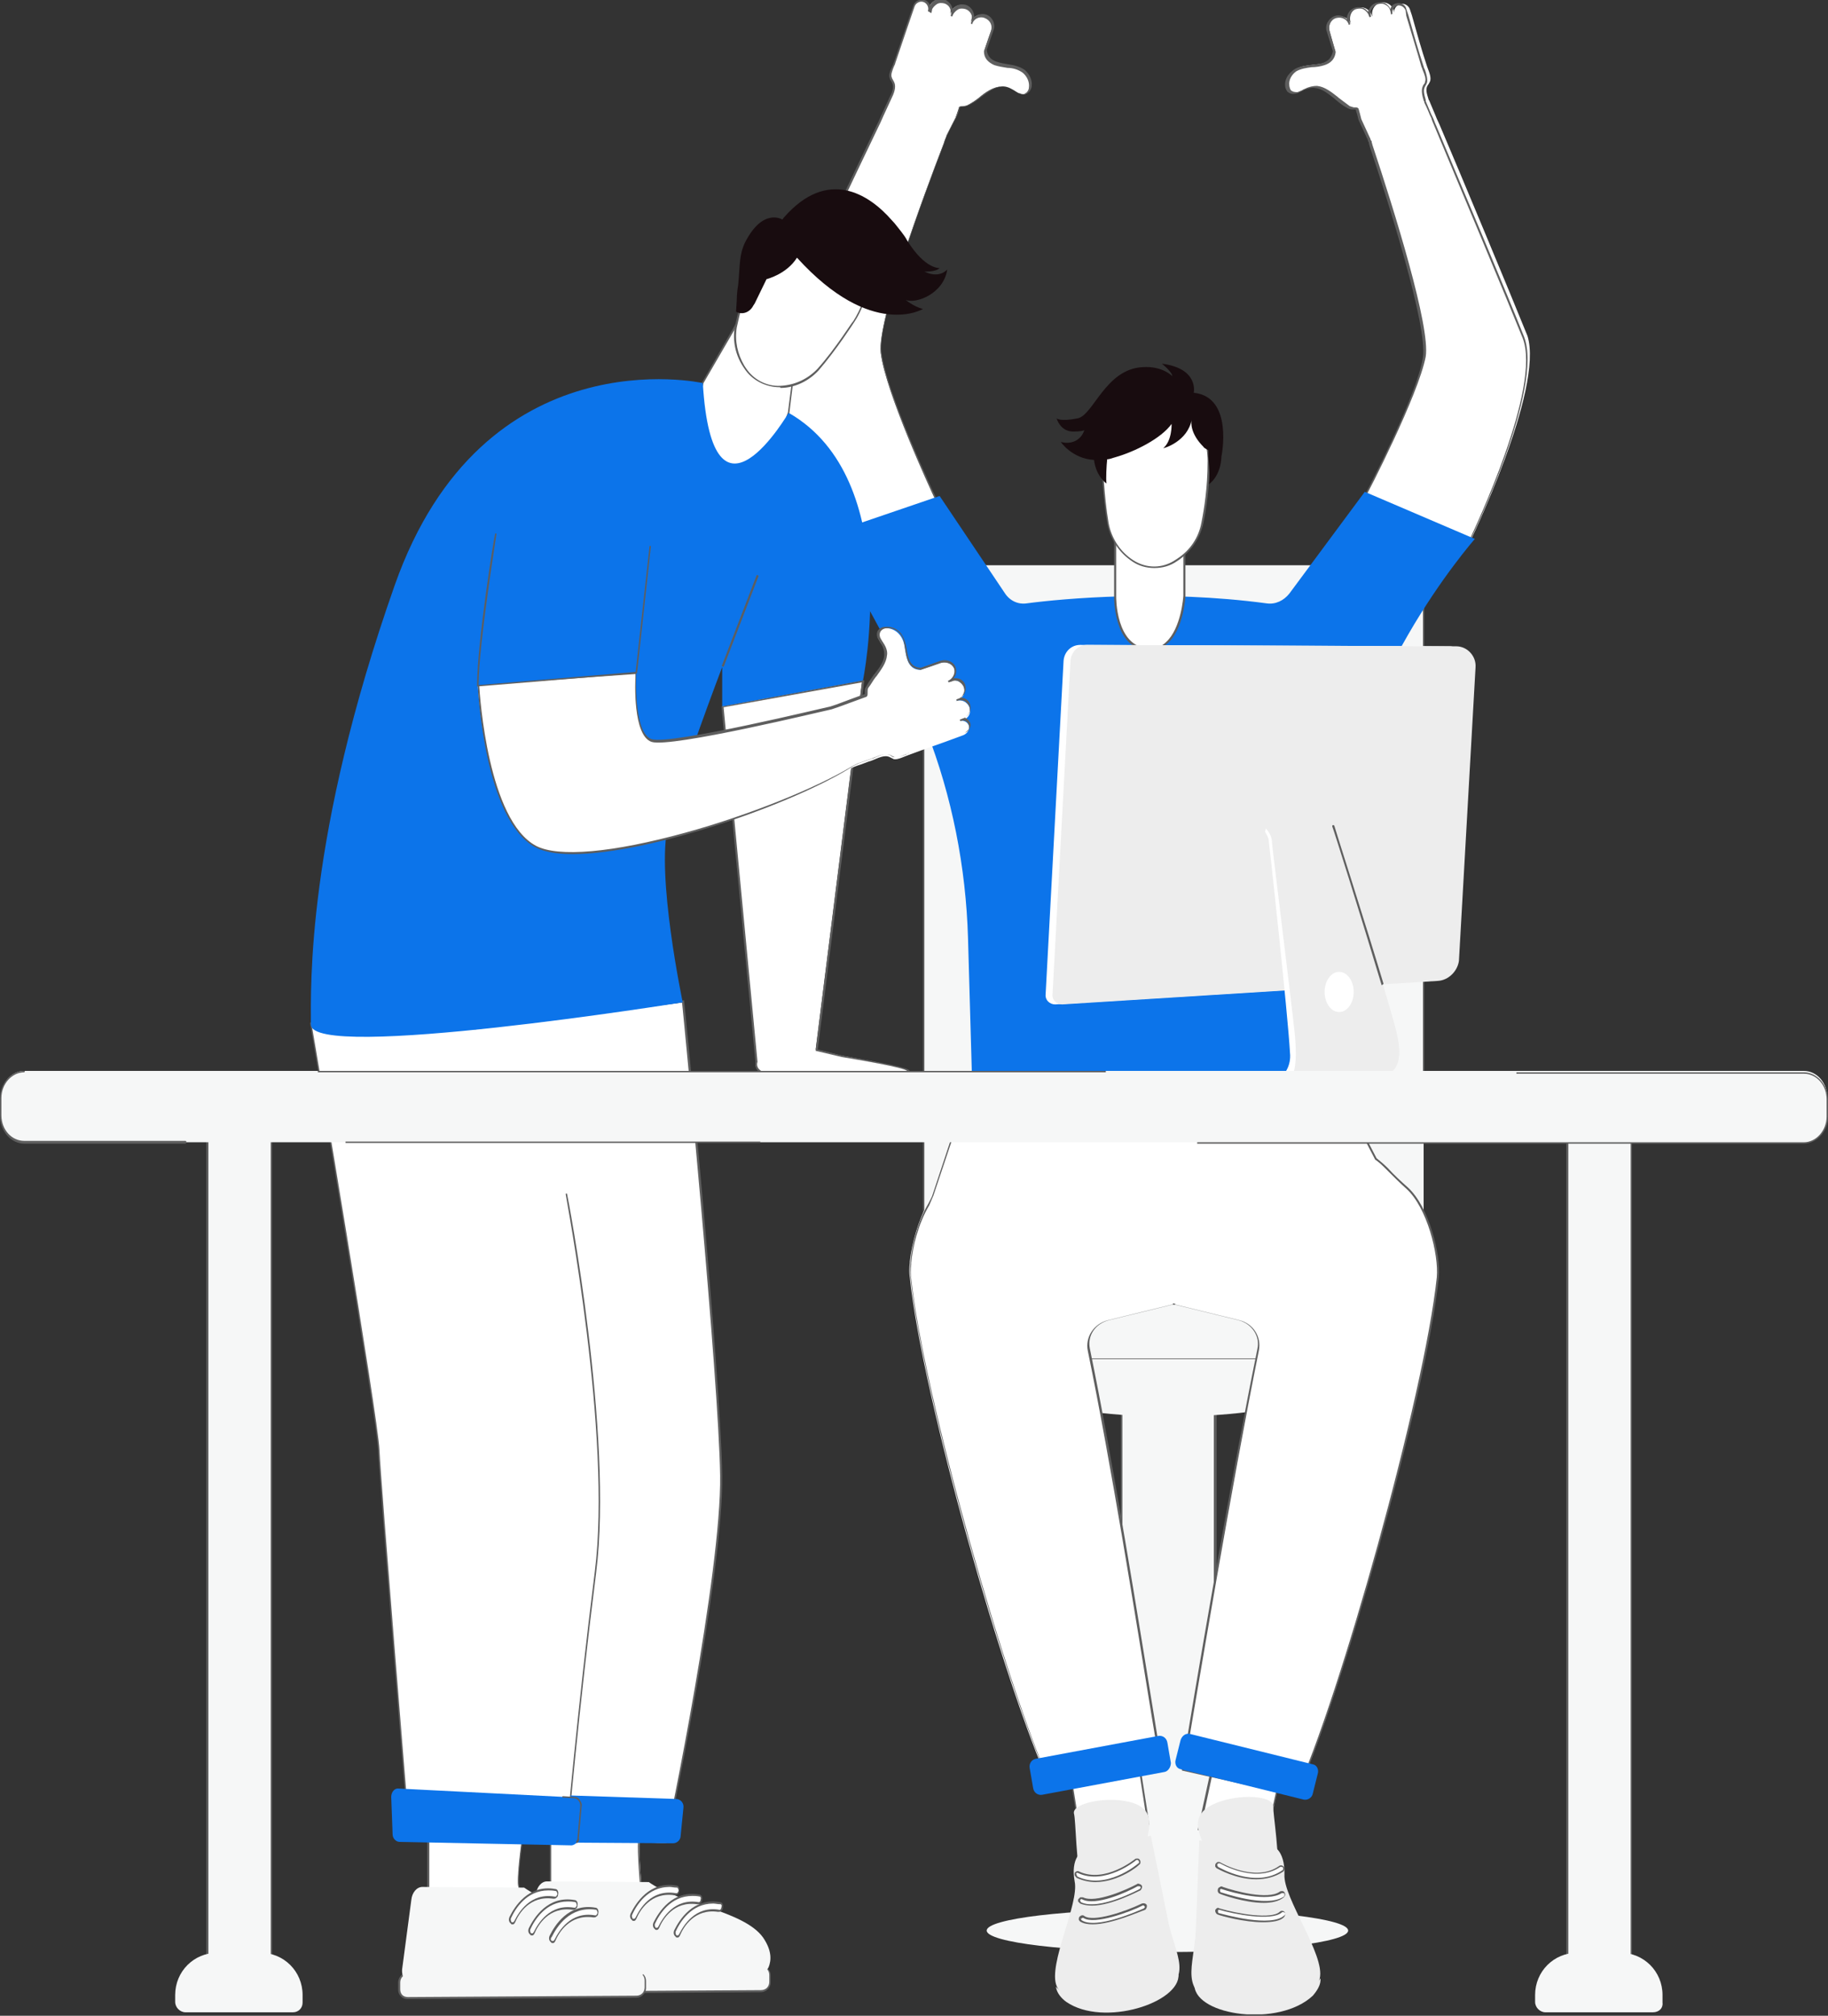
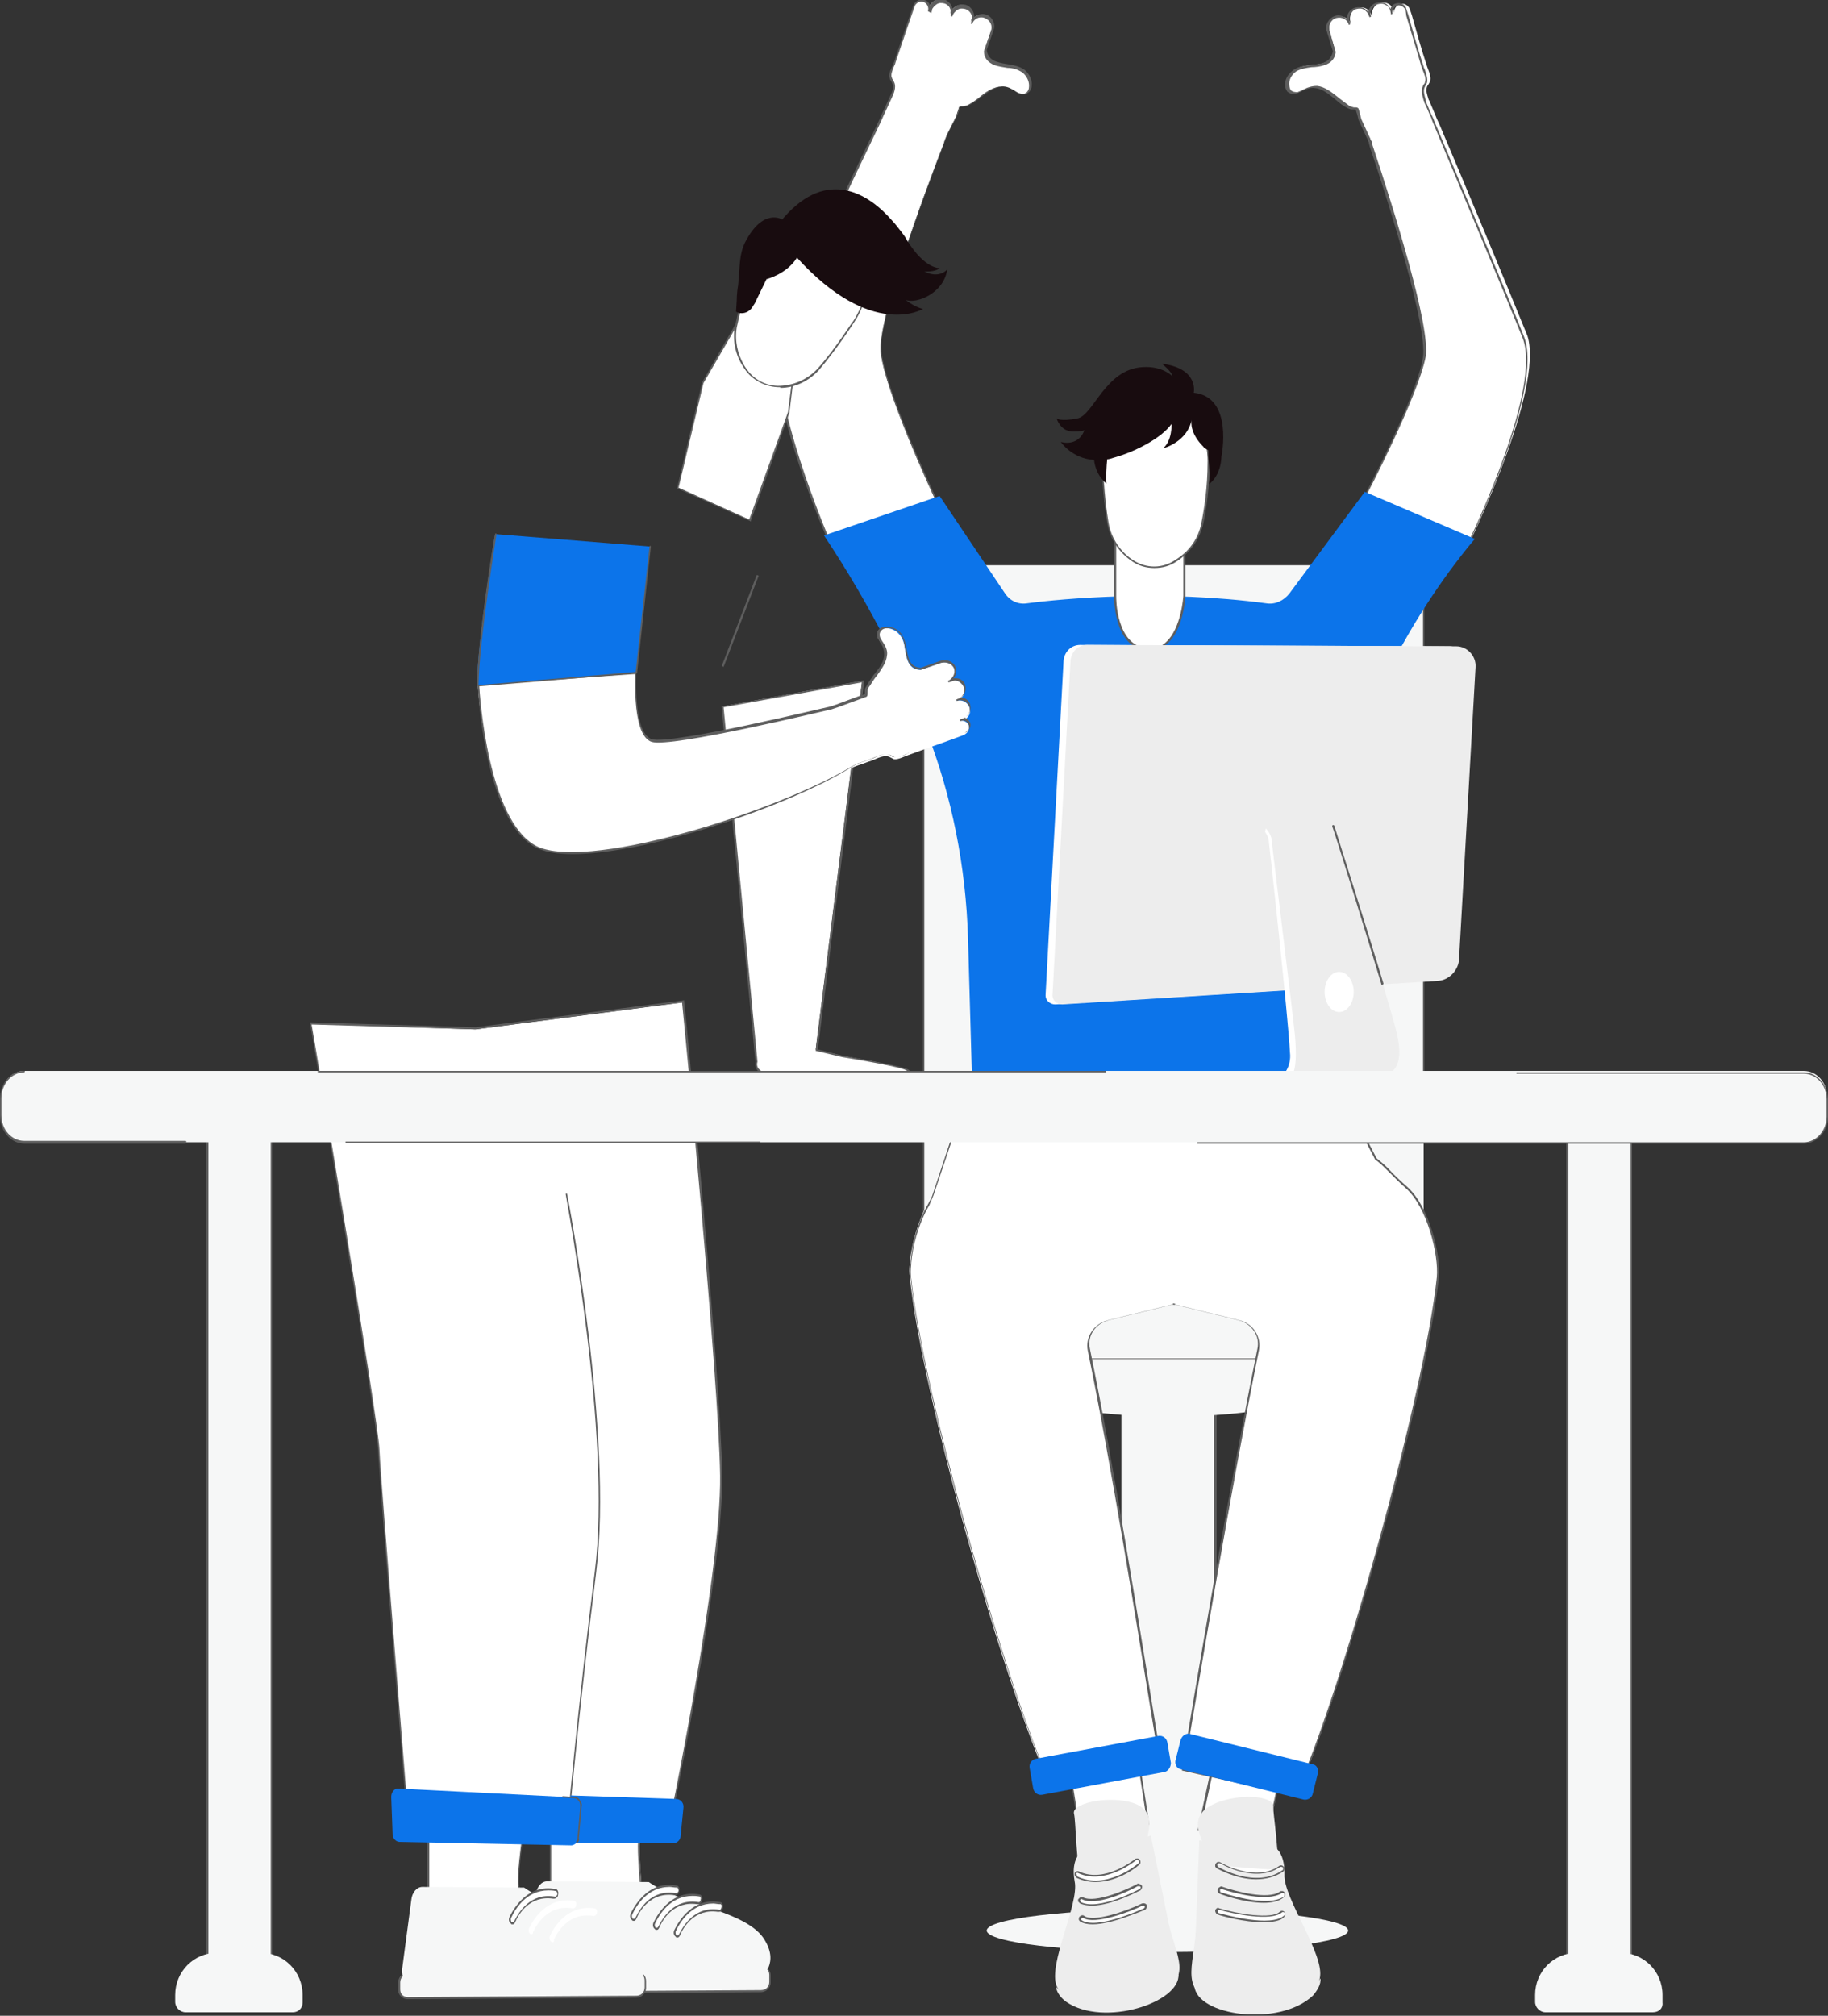
<svg xmlns="http://www.w3.org/2000/svg" width="264" height="291" viewBox="0 0 264 291" fill="none">
  <rect x="0" y="0" width="264" height="291" fill="#333333" stroke="none" />
  <g clip-path="url(#clip0)">
    <path d="M202 81.6H169.9H137C135 81.6 133.4 83.2 133.4 85.2V190.2C133.4 192.2 135 193.8 137 193.8H202C204 193.8 205.6 192.2 205.6 190.2V179.8V174.6V161.2V85.2C205.6 83.2 204 81.6 202 81.6Z" fill="#F6F7F7" />
    <path d="M137 81.6C135 81.6 133.4 83.2 133.4 85.2V190.2C133.4 192.2 135 193.8 137 193.8H202C204 193.8 205.6 192.2 205.6 190.2V179.8" fill="#F6F7F7" />
    <path d="M202 194H137C134.9 194 133.3 192.3 133.3 190.3V85.3C133.3 83.2 135 81.6 137 81.6V81.8C135.1 81.8 133.5 83.4 133.5 85.3V190.3C133.5 192.2 135.1 193.8 137 193.8H202C203.9 193.8 205.5 192.2 205.5 190.3V179.9H205.7V190.3C205.7 192.3 204.1 194 202 194Z" fill="#5E5E5E" />
    <path d="M205.6 161.2V85.2C205.6 83.2 204 81.6 202 81.6" fill="#F6F7F7" />
    <path d="M205.7 161.3H205.5V85.3C205.5 83.4 203.9 81.8 202 81.8V81.6C204.1 81.6 205.7 83.3 205.7 85.3V161.3Z" fill="#5E5E5E" />
    <path d="M198.2 196.2H140.9C136.8 196.2 133.5 192.9 133.5 188.8V186.9C133.5 182.8 136.8 179.5 140.9 179.5H198.2C202.3 179.5 205.6 182.8 205.6 186.9V188.8C205.6 192.8 202.3 196.2 198.2 196.2Z" fill="#F6F7F7" />
    <path d="M198.2 196.3H140.9C136.7 196.3 133.4 192.9 133.4 188.8V186.8C133.4 182.6 136.8 179.3 140.9 179.3H198.2C202.4 179.3 205.7 182.7 205.7 186.8V188.8C205.7 192.9 202.4 196.3 198.2 196.3ZM140.9 179.5C136.9 179.5 133.6 182.8 133.6 186.8V188.8C133.6 192.8 136.9 196.1 140.9 196.1H198.2C202.2 196.1 205.5 192.8 205.5 188.8V186.8C205.5 182.8 202.2 179.5 198.2 179.5H140.9Z" fill="#5E5E5E" />
    <path d="M168.6 281.8C183.015 281.8 194.7 280.412 194.7 278.7C194.7 276.988 183.015 275.6 168.6 275.6C154.185 275.6 142.5 276.988 142.5 278.7C142.5 280.412 154.185 281.8 168.6 281.8Z" fill="#F6F7F7" />
    <path d="M161.9 276.9V201.2C161.9 199.1 164.9 197.3 168.7 197.3C172.4 197.3 175.5 199.1 175.5 201.2V276.9" fill="#F6F7F7" />
    <path d="M175.5 276.9H175.3V201.2C175.3 199.1 172.3 197.4 168.7 197.4C165.1 197.4 162.1 199.1 162.1 201.2V276.9H161.9V201.2C161.9 199 165 197.2 168.8 197.2C172.6 197.2 175.7 199 175.7 201.2V276.9H175.5Z" fill="#5E5E5E" />
    <path d="M197.6 196.2C197.6 200.8 184.8 204.5 169 204.5C153.2 204.5 140.4 200.8 140.4 196.2H197.6Z" fill="#F6F7F7" />
    <path d="M169.7 188.3H169.4V188.1V188H169.6H169.8V188.1L169.7 188.3Z" fill="#161616" />
    <path d="M169.7 188.3H169.4V188.1V188H169.6H169.8V188.1L169.7 188.3Z" fill="#161616" />
    <path d="M169.7 188.3H169.4V188.1V188H169.6H169.8V188.1L169.7 188.3Z" fill="#161616" />
    <path d="M165.8 263.4L156.3 267L153 245.9L162.8 244.4L165.8 263.4Z" fill="white" />
    <path d="M156.2 267.2V267L152.9 245.8H153L163 244.2V244.3L166 263.4L156.2 267.2ZM153.1 246.1L156.4 266.9L165.7 263.3L162.8 244.6L153.1 246.1Z" fill="#5E5E5E" />
    <path d="M177.503 244.385L173.201 264.12L182.775 266.207L187.078 246.472L177.503 244.385Z" fill="white" />
    <path d="M182.8 266.3H182.7L173 264.2V264.1L177.3 244.3H177.4L187.1 246.4V246.5L182.8 266.3ZM173.4 264L182.7 266L186.9 246.5L177.6 244.5L173.4 264Z" fill="#5E5E5E" />
    <path d="M207.6 184.4C205.9 201.2 193.7 245 187.2 259.2L170.9 255.5C172.5 246 177.7 214.9 181.8 194.7C182.2 192.8 181 191 179 190.5L169.5 188.2V188.1C169.5 188.2 169.5 188.2 169.5 188.2L160 190.5C158 191 156.8 192.8 157.2 194.7C161.4 215 166 245.3 167.5 254.6L151.7 257.9C145.1 243.6 133.1 201.2 131.4 184.4C131.3 183.8 131.3 183.1 131.4 182.3C131.4 182.2 131.4 182.2 131.4 182.1C131.7 179.5 132.6 176.2 134 173.7C134.3 173.3 134.5 172.8 134.6 172.4L140.5 154.7L193.1 156.8L198.6 167.3C199.2 167.7 199.7 168.2 200.2 168.7C201.1 169.7 202.1 170.6 203.1 171.5C206.3 174.3 207.9 181.2 207.6 184.4Z" fill="white" />
    <path d="M187.2 259.3L170.7 255.6V255.5C172.6 243.7 177.6 214.3 181.6 194.7C182 192.9 180.8 191.1 178.9 190.6L169.5 188.3L160.1 190.6C158.2 191.1 157 192.8 157.4 194.7C160.8 211.2 164.4 233.8 166.6 247.3C167.1 250.3 167.5 252.9 167.8 254.6V254.7H167.7L151.8 258V257.9C145.4 244 133.2 201.4 131.5 184.4C131.4 183.8 131.4 183.1 131.5 182.3V182.1C131.7 179.8 132.5 176.4 134.1 173.7C134.3 173.3 134.6 172.8 134.7 172.4L140.6 154.6H140.7L193.4 156.7V156.8L198.8 167.2C199.3 167.6 199.9 168.1 200.4 168.6C201.4 169.7 202.4 170.6 203.3 171.4C206.4 174.2 208.1 181.1 207.8 184.4C206 201.6 193.5 245.6 187.2 259.3ZM171 255.4L187.1 259C193.4 245.3 205.7 201.5 207.5 184.4C207.8 181.1 206.1 174.3 203.1 171.6C202.2 170.8 201.3 169.9 200.2 168.8C199.7 168.3 199.2 167.8 198.6 167.4L193.2 157L140.7 155L134.8 172.6C134.6 173.1 134.4 173.5 134.2 174C132.6 176.7 131.8 180 131.6 182.3V182.5C131.5 183.3 131.5 184 131.6 184.6C133.4 201.6 145.5 244 151.9 258L167.5 254.8C167.2 253 166.8 250.6 166.3 247.6C164.1 234.1 160.5 211.5 157.1 195C156.7 193 158 191.1 160 190.6L169.4 188.3H169.6L179 190.6C181 191.1 182.2 193 181.8 195C177.9 214.3 173 243.6 171 255.4Z" fill="#5E5E5E" />
    <path d="M128.7 14C129 13.4 129.4 12.5 129 11.8C128.9 11.6 128.8 11.4 128.7 11.2C128.5 10.6 129 9.6 129.2 9C130 6.6 130.9 4.1 131.7 1.7L132 0.8C132.2 0.2 132.8 -0.1 133.4 0.1C134 0.3 134.3 0.9 134.1 1.5L134.2 1.1V1C134.5 0.2 135.4 -0.3 136.2 -1.26883e-05C137 0.3 137.5 1.2 137.2 2L137.3 1.8C137.6 1 138.5 0.5 139.3 0.8C140.1 1.1 140.6 2 140.3 2.8L140.2 3.2C140.5 2.4 141.4 1.9 142.2 2.2C143 2.5 143.5 3.4 143.2 4.3L142.8 5.4L142.2 7.2C142.3 8.2 142.9 8.8 143.7 9.1C144.3 9.3 145 9.4 145.6 9.5C146.4 9.6 147.2 9.8 147.8 10.3C148.4 10.8 148.9 11.6 148.8 12.5C148.8 12.8 148.7 13.1 148.5 13.3C148.2 13.6 147.7 13.7 147.3 13.5C146.9 13.4 146.6 13.1 146.2 12.9C145.7 12.6 145.1 12.4 144.5 12.5C143.4 12.6 142.3 13.3 141.4 14.1C140.9 14.5 140.3 14.9 139.7 15.2C139.5 15.3 139.3 15.3 139 15.4C138.9 15.4 138.5 15.4 138.5 15.5C138.5 15.5 138.3 16.2 138 17L136.7 19.6C136.6 19.9 136.4 20.3 136.3 20.7C133.3 28.5 126.7 46.3 127.2 50.9C127.9 56.8 135.1 72.1 135.1 72.1L119.4 77.3C119.4 77.3 109.6 54.7 112.9 47.4C115.4 41.8 123.5 24.9 127 17.5C127.6 16.4 128.1 15.2 128.7 14Z" fill="white" />
    <path d="M119.3 77.5V77.4C118.9 76.5 109.5 54.6 112.8 47.4C115.3 41.8 123.1 25.4 126.9 17.5L127.3 16.6C127.7 15.7 128.1 14.9 128.5 14C129 13.1 129.1 12.4 128.8 11.9C128.8 11.8 128.7 11.8 128.7 11.7C128.6 11.6 128.5 11.4 128.5 11.3C128.3 10.8 128.6 10.1 128.9 9.5C129 9.3 129 9.2 129.1 9C129.7 7.2 130.3 5.5 130.9 3.7L131.9 0.8C132.1 0.2 132.8 -0.2 133.5 3.60161e-05C133.9 0.1 134.2 0.4 134.3 0.8C134.5 0.5 134.7 0.2 135.1 3.60161e-05C135.5 -0.2 136 -0.2 136.4 -0.1C136.8 0.1 137.2 0.4 137.4 0.8C137.5 1 137.5 1.2 137.6 1.3C137.8 1.1 138 0.9 138.2 0.8C138.6 0.6 139.1 0.6 139.5 0.7C140.3 1 140.7 1.7 140.7 2.5C141.1 2.1 141.8 1.9 142.4 2.1C143.3 2.4 143.8 3.4 143.5 4.3L142.5 7.2C142.6 8 143 8.6 143.9 8.9C144.5 9.1 145.1 9.2 145.7 9.3C146.4 9.4 147.3 9.6 148 10.1C148.7 10.7 149.1 11.6 149 12.4C149 12.7 148.8 13 148.7 13.2C148.3 13.6 147.8 13.6 147.4 13.5C147.1 13.4 146.9 13.3 146.6 13.1C146.5 13 146.4 13 146.3 12.9C145.8 12.6 145.2 12.5 144.7 12.5C143.6 12.6 142.7 13.3 141.7 14L141.6 14.1C141.1 14.5 140.5 14.9 139.9 15.2C139.6 15.3 139.4 15.4 139.2 15.4H139.1C138.9 15.4 138.8 15.4 138.7 15.4C138.6 15.5 138.4 16.4 138.2 16.8L136.8 19.4C136.7 19.6 136.7 19.8 136.6 20C136.5 20.2 136.5 20.4 136.4 20.6C133.5 28.1 126.8 46.2 127.3 50.7C127.9 56.5 135.1 71.7 135.2 71.9L135.3 72H135.2L119.3 77.5ZM128.8 14.1C128.4 15 128 15.8 127.6 16.7L127.2 17.6C123.4 25.5 115.6 41.9 113.1 47.5C110 54.4 118.8 75.5 119.5 77.2L135 72C134.3 70.5 127.8 56.4 127.2 50.9C126.7 46.3 133.4 28.2 136.3 20.7C136.4 20.5 136.4 20.3 136.5 20.1C136.6 19.9 136.7 19.7 136.7 19.5L138 17C138.5 15.6 138.5 15.6 138.5 15.5C138.6 15.3 138.8 15.3 139.1 15.3C139.4 15.3 139.5 15.3 139.7 15.2C140.3 14.9 140.9 14.5 141.4 14.1L141.5 14C142.5 13.3 143.5 12.5 144.6 12.5C145.2 12.5 145.8 12.6 146.3 12.9C146.4 13 146.5 13 146.6 13.1C146.8 13.2 147.1 13.4 147.3 13.5C147.6 13.6 148 13.6 148.3 13.3C148.5 13.1 148.6 12.8 148.6 12.6C148.7 11.8 148.3 11 147.7 10.5C147 10 146.2 9.8 145.5 9.8C144.9 9.7 144.2 9.6 143.6 9.4C142.7 9 142.1 8.4 142.1 7.4L143.1 4.5C143.4 3.7 143 2.9 142.2 2.6C141.5 2.3 140.6 2.7 140.4 3.5L140.2 3.4L140.3 3.1C140.6 2.3 140.1 1.5 139.4 1.3C139 1.2 138.6 1.2 138.3 1.4C138 1.6 137.7 1.9 137.6 2.2L137.5 2.4L137.3 2.3C137.4 1.9 137.4 1.6 137.2 1.2C137 0.8 136.7 0.6 136.4 0.5C136 0.4 135.6 0.4 135.3 0.6C135 0.8 134.7 1.1 134.6 1.4V1.5L134.5 1.9L134 1.6C134.2 1.1 133.9 0.5 133.4 0.3C132.9 0.1 132.3 0.4 132.1 0.9L131.1 3.8C130.5 5.6 129.9 7.3 129.3 9.1C129.3 9.2 129.2 9.4 129.1 9.6C128.9 10.1 128.6 10.8 128.8 11.2C128.8 11.3 128.9 11.4 129 11.6C129 11.7 129.1 11.7 129.1 11.8C129.4 12.3 129.3 13.1 128.8 14.1Z" fill="#5E5E5E" />
    <path d="M212.2 78.4L196.7 72.4C196.7 72.4 204.7 57.4 205.6 51.6C206.3 47.1 200.6 28.9 197.9 21C197.8 20.8 197.8 20.6 197.7 20.5C197.6 20.3 197.6 20.1 197.5 19.9L196.3 17.3C196.1 16.5 195.9 15.8 195.9 15.8C195.9 15.7 195.5 15.7 195.4 15.7C195.1 15.7 195 15.7 194.7 15.5C194.1 15.1 193.6 14.8 193.1 14.3C192.2 13.6 191.2 12.7 190.1 12.6C189.5 12.5 188.9 12.7 188.4 12.9C188 13.1 187.7 13.3 187.3 13.4C186.9 13.5 186.4 13.4 186.2 13.1C186 12.9 185.9 12.6 185.9 12.3C185.8 11.4 186.3 10.6 187 10.1C187.7 9.6 188.5 9.5 189.3 9.4C189.9 9.3 190.6 9.3 191.2 9.1C192 8.8 192.6 8.3 192.8 7.3L192.3 5.5L192 4.4C191.8 3.6 192.2 2.6 193.1 2.4C193.9 2.2 194.8 2.6 195.1 3.5L195 3.1C194.8 2.3 195.2 1.4 196.1 1.1C196.9 0.9 197.8 1.3 198.1 2.2L198.2 2.4C198 1.6 198.4 0.7 199.3 0.4C200.1 0.2 201 0.6 201.3 1.5V1.6L201.4 2C201.2 1.4 201.6 0.8 202.2 0.6C202.8 0.4 203.4 0.8 203.6 1.3L203.9 2.2C204.6 4.7 205.3 7.2 206.1 9.6C206.3 10.2 206.8 11.2 206.5 11.8C206.4 12 206.3 12.2 206.2 12.3C205.8 12.9 206.1 13.6 206.3 14.3C206.3 14.4 206.4 14.5 206.4 14.5C206.4 14.5 206.7 15.2 207.2 16.4C207.4 16.9 207.6 17.4 207.9 18C211.1 25.5 218.3 42.8 220.6 48.5C223 56.2 212.2 78.4 212.2 78.4Z" fill="white" />
    <path d="M212.2 78.5H212.1L196.5 72.5L196.6 72.4C196.7 72.3 204.6 57.4 205.5 51.6C206.2 47.1 200.4 28.8 197.8 21.1C197.8 21 197.7 20.8 197.7 20.7V20.6C197.6 20.4 197.6 20.3 197.5 20.1L197.4 19.9L196.2 17.3L196 16.5C195.9 16.2 195.8 15.9 195.8 15.8C195.8 15.8 195.6 15.8 195.4 15.8H195.3C195 15.8 194.8 15.7 194.6 15.6C194 15.3 193.5 14.9 192.9 14.4L192.8 14.3C191.9 13.6 191 12.8 189.9 12.7C189.4 12.6 188.8 12.8 188.3 13C188.2 13.1 188.1 13.1 187.9 13.2C187.7 13.3 187.4 13.5 187.2 13.5C186.8 13.6 186.3 13.6 185.9 13.2C185.7 12.9 185.6 12.6 185.6 12.4C185.5 11.5 186 10.7 186.8 10.1C187.5 9.6 188.4 9.5 189.1 9.4C189.7 9.3 190.4 9.3 191 9.1C191.9 8.8 192.3 8.3 192.5 7.4L191.6 4.5C191.3 3.6 191.9 2.6 192.8 2.3C193.4 2.1 194.1 2.3 194.5 2.8C194.5 2 195 1.3 195.7 1.1C196.1 1 196.6 1 197 1.2C197.2 1.3 197.4 1.5 197.6 1.7C197.6 1.5 197.7 1.3 197.8 1.2C198 0.8 198.4 0.5 198.8 0.4C199.2 0.3 199.7 0.3 200.1 0.5C200.4 0.7 200.7 1 200.8 1.3C200.9 0.9 201.2 0.6 201.6 0.5C202.3 0.3 203 0.7 203.1 1.3L203.4 2.2C204.1 4.7 204.8 7.2 205.6 9.6C205.6 9.7 205.7 9.9 205.8 10.1C206 10.7 206.2 11.4 206.1 11.9C206 12.1 206 12.2 205.9 12.3C205.9 12.4 205.8 12.4 205.8 12.5C205.5 13 205.7 13.7 205.9 14.4V14.5V14.6C205.9 14.6 206.2 15.3 206.7 16.5L206.9 16.9C207.1 17.3 207.2 17.7 207.4 18.1C210.8 26.2 217.9 43 220.1 48.6C223 56 212.6 77.4 212.2 78.3V78.5ZM196.9 72.3L212.1 78.2C212.9 76.5 222.7 55.9 219.9 48.8C217.6 43.1 210.6 26.4 207.2 18.3C207 17.8 206.8 17.4 206.7 17L206.5 16.6C206.1 15.6 205.8 15 205.7 14.8V14.7C205.7 14.6 205.6 14.6 205.6 14.5C205.4 13.8 205.2 13 205.5 12.4C205.5 12.3 205.6 12.3 205.6 12.2C205.7 12.1 205.8 12 205.8 11.8C206 11.4 205.7 10.7 205.5 10.2C205.4 10 205.4 9.8 205.3 9.7C204.6 7.2 203.8 4.7 203.1 2.3L203 1.5C202.8 1 202.3 0.7 201.8 0.8C201.3 1 201 1.5 201.1 2L200.9 2.1L200.8 1.6C200.7 1.2 200.5 0.9 200.1 0.7C199.8 0.5 199.4 0.5 199 0.6C198.6 0.7 198.3 1 198.1 1.3C197.9 1.6 197.9 2 198 2.4L197.8 2.5L197.7 2.3C197.6 1.9 197.3 1.6 197 1.4C196.7 1.2 196.3 1.2 195.9 1.3C195.1 1.5 194.7 2.3 194.9 3.1L195 3.5L194.8 3.6C194.6 2.8 193.8 2.4 193 2.6C192.2 2.8 191.8 3.7 192 4.5L192.9 7.5C192.8 8.5 192.2 9.1 191.3 9.4C190.7 9.6 190 9.7 189.4 9.7C188.7 9.8 187.9 9.9 187.2 10.3C186.5 10.8 186.1 11.6 186.2 12.3C186.2 12.5 186.3 12.8 186.4 13C186.7 13.3 187.1 13.3 187.4 13.3C187.6 13.2 187.9 13.1 188.1 13C188.2 12.9 188.3 12.9 188.5 12.8C189.1 12.5 189.7 12.4 190.2 12.4C191.3 12.5 192.3 13.3 193.2 14L193.3 14.1C193.8 14.5 194.4 14.9 194.9 15.3C195.1 15.4 195.2 15.4 195.5 15.5C195.5 15.5 195.5 15.5 195.6 15.5C195.9 15.5 196.1 15.5 196.2 15.7C196.2 15.7 196.3 16 196.4 16.4L196.6 17.2L197.8 19.8L197.9 20C197.9 20.1 198 20.3 198.1 20.4V20.5C198.1 20.6 198.2 20.8 198.2 20.9C201.4 30.5 206.6 47.2 205.9 51.5C204.8 57.1 197.7 70.9 196.9 72.3Z" fill="#5E5E5E" />
    <path d="M148.3 87.1C153.6 86.4 168 85.1 182.9 87.1C184.2 87.3 185.4 86.7 186.2 85.7L197.1 71L213 77.8C213 77.8 193.8 99.6 193.8 122.4C193.8 143.8 192.8 158.8 192.8 158.8L140.5 160L139.8 135.4C139.5 125.2 137.5 115 133.8 105.5C130.7 97.6 126 87.8 119 77.3L135.7 71.6L145.1 85.6C145.8 86.7 147 87.3 148.3 87.1Z" fill="#0C74EA" />
    <path d="M161 86.1C161 86.1 160.8 93.5 165.7 93.8C170.6 94.1 171 86.1 171 86.1V72.3H161V86.1Z" fill="white" />
    <path d="M166 93.9C165.9 93.9 165.8 93.9 165.7 93.9C160.8 93.6 160.9 86.2 160.9 86.1V72.1H171.2V86.1C171.2 86.3 170.9 90.9 168.6 92.9C167.8 93.6 167 93.9 166 93.9ZM161.2 72.4V86.1C161.2 86.2 161.1 93.3 165.8 93.6C166.8 93.7 167.7 93.4 168.4 92.7C170.6 90.7 170.9 86.1 170.9 86V72.4H161.2Z" fill="#5E5E5E" />
    <path d="M173.2 265.7C173.2 265.7 172.9 273.4 172.7 278.6C172.5 283.8 170 287.9 176.5 289.2C182.9 290.5 189.8 288.9 190.6 285.6C191.4 282.2 185.3 274 185.5 270.6C185.6 267.2 183.8 265.8 182.7 266.8C181.6 267.9 173.2 265.7 173.2 265.7Z" fill="#EDEDED" />
    <path d="M172.5 286.7C173.6 288 175.1 288.2 176.9 288.4C180.6 288.7 188.8 288.9 190.7 285.6C190.8 286.5 190.2 287.4 189.6 288.1C184.7 292.7 172.8 291 172.5 286.7Z" fill="#EDEDED" />
    <path d="M184.6 273.9C184.4 278.2 178.4 279.2 176.8 275.3C176.8 275.2 176.7 275.2 176.7 275.1C174.1 268.7 174 267 173.5 265.5C172.9 263.9 172.2 261.7 175.6 260.3C179 258.9 183.9 259.2 183.9 260.8C183.8 261.8 184.9 267.5 184.6 273.9Z" fill="#EDEDED" />
    <path d="M177.4 276.3C177.4 276.3 178 266.8 176.7 266.4C175.4 266 173.2 265.7 173.2 265.7C173.2 265.7 173.5 275.3 175.1 277C176.7 278.7 177.4 276.3 177.4 276.3Z" fill="#EDEDED" />
-     <path d="M185.4 269.7C185.4 269.8 185.3 269.9 185.2 270C181.2 272.7 176 269.6 175.8 269.5C175.6 269.4 175.6 269.2 175.7 269C175.8 268.8 176 268.8 176.2 268.9C176.2 268.9 181.2 271.8 184.8 269.4C185 269.3 185.2 269.3 185.3 269.5C185.4 269.6 185.4 269.7 185.4 269.7Z" fill="white" />
+     <path d="M185.4 269.7C185.4 269.8 185.3 269.9 185.2 270C175.6 269.4 175.6 269.2 175.7 269C175.8 268.8 176 268.8 176.2 268.9C176.2 268.9 181.2 271.8 184.8 269.4C185 269.3 185.2 269.3 185.3 269.5C185.4 269.6 185.4 269.7 185.4 269.7Z" fill="white" />
    <path d="M181.4 271.3C178.5 271.3 175.9 269.8 175.7 269.7C175.6 269.6 175.5 269.5 175.5 269.4C175.5 269.3 175.5 269.1 175.6 269C175.7 268.9 175.8 268.8 175.9 268.8C176 268.8 176.2 268.8 176.3 268.9C176.3 268.9 181.3 271.8 184.7 269.4C184.9 269.2 185.3 269.3 185.4 269.5C185.5 269.6 185.5 269.7 185.5 269.8C185.5 270 185.4 270.1 185.3 270.2C184.1 271 182.7 271.3 181.4 271.3ZM176 269C175.9 269 175.8 269.1 175.8 269.1C175.8 269.2 175.8 269.2 175.8 269.3C175.8 269.4 175.9 269.4 175.9 269.5C176.1 269.6 181.3 272.7 185.2 270C185.3 270 185.3 269.9 185.3 269.8C185.3 269.7 185.3 269.7 185.3 269.6C185.2 269.5 185.1 269.5 184.9 269.5C181.3 272 176.2 269 176.2 269C176.1 269 176.1 269 176 269Z" fill="#5E5E5E" />
    <path d="M185.5 273.6C185.5 273.7 185.4 273.8 185.3 273.9C182.8 275.7 176.5 273.4 176.2 273.3C176 273.2 175.9 273 176 272.8C176.1 272.6 176.3 272.5 176.5 272.6C178.2 273.2 183.1 274.6 184.9 273.3C185.1 273.2 185.3 273.2 185.4 273.4C185.5 273.4 185.5 273.5 185.5 273.6Z" fill="white" />
    <path d="M182.5 274.7C179.7 274.7 176.4 273.5 176.2 273.4C175.9 273.3 175.8 273 175.9 272.7C175.9 272.6 176 272.5 176.2 272.4C176.3 272.3 176.5 272.3 176.6 272.4C178.3 273 183.1 274.3 184.8 273.1C184.9 273 185 273 185.2 273C185.3 273 185.5 273.1 185.5 273.2C185.6 273.3 185.6 273.4 185.6 273.5C185.6 273.7 185.5 273.8 185.4 273.9C184.7 274.5 183.6 274.7 182.5 274.7ZM176.4 272.7H176.3C176.2 272.7 176.2 272.8 176.2 272.9C176.2 273 176.2 273.2 176.4 273.2C176.5 273.2 182.9 275.5 185.4 273.8C185.5 273.8 185.5 273.7 185.5 273.6C185.5 273.5 185.5 273.5 185.5 273.4C185.5 273.3 185.4 273.3 185.3 273.3C185.2 273.3 185.2 273.3 185.1 273.3C183.1 274.6 178.2 273.3 176.4 272.7Z" fill="#5E5E5E" />
    <path d="M185.6 276.3C185.6 276.4 185.6 276.5 185.5 276.6C183.5 278.4 176.7 276.6 175.9 276.3C175.7 276.2 175.6 276 175.6 275.8C175.7 275.6 175.9 275.5 176.1 275.5C178.1 276.1 183.5 277.2 184.9 275.9C185.1 275.8 185.3 275.8 185.4 275.9C185.6 276.1 185.6 276.2 185.6 276.3Z" fill="white" />
    <path d="M182.4 277.5C179.7 277.5 176.4 276.6 175.9 276.4C175.6 276.3 175.5 276 175.5 275.8C175.5 275.7 175.6 275.6 175.7 275.5C175.8 275.4 176 275.4 176.1 275.5C178.8 276.3 183.6 277.1 184.8 276C185 275.8 185.3 275.8 185.5 276C185.6 276.1 185.6 276.2 185.6 276.4C185.6 276.5 185.5 276.7 185.4 276.8C184.9 277.3 183.8 277.5 182.4 277.5ZM176.1 275.7H176C175.9 275.7 175.9 275.8 175.9 275.9C175.9 276 175.9 276.2 176.1 276.2C176.9 276.4 183.6 278.3 185.5 276.5C185.5 276.5 185.6 276.4 185.6 276.3C185.6 276.2 185.6 276.2 185.5 276.1C185.4 276 185.2 276 185.1 276.1C183.6 277.4 178.1 276.3 176.1 275.7Z" fill="#5E5E5E" />
    <path d="M166.2 265C166.2 265 167.7 272.3 168.7 277.3C169.7 282.3 172.7 285.8 166.7 288C160.8 290.3 153.9 289.8 152.6 286.7C151.3 283.6 155.9 274.8 155.2 271.6C154.6 268.4 156.1 266.7 157.3 267.5C158.5 268.4 166.2 265 166.2 265Z" fill="#EDEDED" />
    <path d="M170.2 285C169.4 286.4 167.9 286.9 166.2 287.3C162.7 288.2 154.8 289.6 152.5 286.8C152.6 287.7 153.3 288.5 154 289C159.4 292.7 170.5 289.1 170.2 285Z" fill="#EDEDED" />
    <path d="M156.5 274.6C157.3 278.7 163.2 278.8 164.2 274.7C164.2 274.6 164.2 274.6 164.2 274.5C165.7 268 165.6 266.3 165.8 264.8C166.1 263.2 166.5 260.9 163 260.1C159.5 259.3 154.8 260.4 155.1 261.8C155.4 262.9 155.3 268.5 156.5 274.6Z" fill="#EDEDED" />
    <path d="M163.8 275.8C163.8 275.8 161.7 266.8 163 266.2C164.2 265.6 166.2 265 166.2 265C166.2 265 167.4 274.3 166.1 276.1C164.9 277.9 163.8 275.8 163.8 275.8Z" fill="#EDEDED" />
    <path d="M155.4 270.7C155.4 270.8 155.5 270.9 155.6 271C159.8 273 164.4 269.2 164.5 269.1C164.7 269 164.7 268.7 164.5 268.6C164.4 268.4 164.1 268.4 164 268.6C164 268.6 159.6 272.2 155.9 270.4C155.7 270.3 155.5 270.4 155.4 270.6C155.4 270.6 155.4 270.6 155.4 270.7Z" fill="white" />
    <path d="M158.2 271.7C157.3 271.7 156.4 271.5 155.5 271.1C155.4 271 155.3 270.9 155.2 270.7C155.2 270.6 155.2 270.5 155.2 270.4C155.3 270.2 155.6 270 155.9 270.2C159.6 271.9 163.9 268.4 163.9 268.4C164 268.3 164.1 268.3 164.3 268.3C164.4 268.3 164.6 268.4 164.6 268.5C164.7 268.6 164.7 268.7 164.7 268.9C164.7 269 164.6 269.2 164.5 269.2C164.5 269.3 161.6 271.7 158.2 271.7ZM155.5 270.7C155.5 270.8 155.6 270.8 155.6 270.9C159.7 272.9 164.2 269.2 164.4 269C164.5 269 164.5 268.9 164.5 268.8C164.5 268.7 164.5 268.7 164.4 268.6C164.4 268.5 164.3 268.5 164.2 268.5C164.1 268.5 164.1 268.5 164 268.6C164 268.6 159.6 272.2 155.7 270.4C155.6 270.3 155.4 270.4 155.4 270.5C155.5 270.6 155.5 270.6 155.5 270.7Z" fill="#5E5E5E" />
    <path d="M155.9 274.4C155.9 274.5 156 274.6 156.1 274.7C158.7 276 164.5 272.9 164.7 272.8C164.9 272.7 164.9 272.5 164.8 272.3C164.7 272.1 164.5 272.1 164.3 272.2C162.7 273.1 158.3 275.1 156.4 274.1C156.2 274 156 274.1 155.9 274.3C155.9 274.2 155.9 274.3 155.9 274.4Z" fill="white" />
    <path d="M157.7 275.1C157.1 275.1 156.5 275 156 274.8C155.9 274.7 155.8 274.6 155.7 274.5C155.7 274.4 155.7 274.3 155.7 274.2C155.8 274.1 155.9 274 156 273.9C156.1 273.9 156.3 273.9 156.4 273.9C158.2 274.8 162.7 272.8 164.2 272C164.3 271.9 164.4 271.9 164.6 272C164.7 272 164.8 272.1 164.9 272.2C165 272.4 164.9 272.7 164.7 272.9C164.6 272.9 160.6 275.1 157.7 275.1ZM156 274.4C156 274.5 156.1 274.5 156.1 274.6C158.7 275.9 164.6 272.7 164.6 272.7C164.7 272.6 164.8 272.5 164.7 272.4C164.7 272.3 164.6 272.3 164.5 272.3C164.4 272.3 164.4 272.3 164.3 272.3C162.7 273.2 158.2 275.2 156.3 274.2C156.2 274.1 156 274.2 156 274.3C156 274.2 156 274.3 156 274.4Z" fill="#5E5E5E" />
    <path d="M155.9 277C155.9 277.1 156 277.2 156.1 277.2C158.3 278.7 164.5 275.8 165.2 275.5C165.4 275.4 165.5 275.2 165.4 275C165.3 274.8 165.1 274.7 164.9 274.8C163.1 275.6 158.1 277.6 156.5 276.6C156.3 276.5 156.1 276.5 156 276.7C155.9 276.8 155.9 276.9 155.9 277Z" fill="white" />
    <path d="M157.8 277.8C157.1 277.8 156.5 277.7 156 277.4C155.9 277.3 155.8 277.2 155.8 277.1C155.8 277 155.8 276.8 155.9 276.7C156.1 276.5 156.4 276.4 156.6 276.6C157.9 277.5 162.4 276 164.9 274.8C165.2 274.7 165.5 274.8 165.6 275C165.7 275.2 165.6 275.5 165.4 275.7C164.7 275.9 160.6 277.8 157.8 277.8ZM156.1 277C156.1 277.1 156.2 277.1 156.2 277.2C158.3 278.6 164.5 275.8 165.2 275.5C165.3 275.4 165.4 275.3 165.3 275.2C165.2 275.1 165.1 275 165 275.1C163.2 276 158.1 277.9 156.5 276.9C156.4 276.8 156.2 276.9 156.2 277C156.1 276.9 156 277 156.1 277Z" fill="#5E5E5E" />
    <path d="M188.3 259.8L170.5 255.4C169.9 255.3 169.6 254.6 169.8 254L170.5 251.2C170.7 250.6 171.2 250.2 171.8 250.3L189.6 254.7C190.2 254.8 190.5 255.5 190.3 256.1L189.6 258.9C189.5 259.5 188.9 259.9 188.3 259.8Z" fill="#0C74EA" />
    <path d="M168.2 255.8L150.5 259.1C149.9 259.2 149.3 258.8 149.2 258.1L148.7 255.2C148.6 254.6 149 254 149.6 253.9L167.3 250.6C167.9 250.5 168.5 250.9 168.6 251.6L169.1 254.5C169.1 255.1 168.7 255.7 168.2 255.8Z" fill="#0C74EA" />
    <path d="M174.6 66.7C174.6 70.3 174.1 73.3 173.7 75.5C173.3 77.6 172 79.5 170.2 80.7L169.9 80.9C168 82.2 165.6 82.2 163.7 81C161.8 79.8 160.4 77.8 160 75.5C159.2 71.3 159.2 66.7 159.2 66.7C159.2 66.7 158.5 57.7 166.8 57.9C175.1 58.1 174.6 66.7 174.6 66.7Z" fill="white" />
    <path d="M166.7 82C165.6 82 164.5 81.7 163.6 81.1C161.6 79.8 160.3 77.8 159.9 75.5C159.2 71.4 159.1 66.8 159.1 66.7C159.1 66.7 158.8 62.4 161.2 59.8C162.5 58.4 164.4 57.7 166.8 57.8C169.2 57.9 171.1 58.6 172.5 60.1C174.9 62.7 174.7 66.6 174.7 66.7C174.7 70.4 174.2 73.5 173.8 75.5C173.3 77.7 172.1 79.5 170.3 80.8L170 81C169 81.7 167.9 82 166.7 82ZM166.5 58.1C164.3 58.1 162.6 58.8 161.4 60.1C159 62.6 159.3 66.8 159.3 66.8C159.3 66.9 159.4 71.4 160.1 75.5C160.5 77.7 161.8 79.7 163.7 80.9C165.6 82.1 167.9 82.1 169.8 80.8L170.1 80.6C171.9 79.4 173.1 77.6 173.5 75.5C173.9 73.5 174.4 70.4 174.4 66.7C174.4 66.7 174.6 62.8 172.2 60.3C170.9 58.9 169 58.1 166.7 58.1C166.7 58.1 166.6 58.1 166.5 58.1Z" fill="#5E5E5E" />
    <path d="M176.4 65.9C176.3 68.8 174.6 69.9 174.6 69.9C174.8 68.9 174.5 65.9 174.5 65.9V65C174.2 64.8 173.9 64.7 173.8 64.5C171.9 62.6 172 61 172.1 60.6C171.5 63.7 168.2 64.7 168 64.7C169.3 63.6 169.2 61.2 169.2 61.2C167.7 63.3 163.9 65.2 161.1 66C160.7 66.1 160.3 66.3 159.9 66.3C159.8 67.2 159.7 69.1 159.8 69.8C159.8 69.8 158.3 68.8 158 66.4C154.8 66.2 153.2 63.8 153.2 63.8C154.7 64.2 156.1 63.6 156.6 62.1C156.4 62.2 156 62.3 155 62.3C153.1 62.3 152.6 60.4 152.6 60.4C152.6 60.4 153.1 60.9 155.6 60.4C157.9 60 159.6 53.3 165 53C167.9 52.8 169.3 54.3 169.3 54.3C169.3 53.7 167.8 52.5 167.8 52.5C173.2 53.2 172.4 56.7 172.4 56.7C178.2 57.3 176.4 65.9 176.4 65.9Z" fill="#180C0F" />
    <path d="M206.7 141.6L152.4 145C151.6 145 151 144.4 151 143.7L153.6 95.4C153.7 94.1 154.7 93.1 156 93.1L209.3 93.3C210.9 93.3 212.2 94.7 212.1 96.3L209.7 138.7C209.5 140.2 208.2 141.5 206.7 141.6Z" fill="white" />
    <path d="M207.7 141.6L153.4 145C152.6 145 152 144.4 152 143.7L154.6 95.4C154.7 94.1 155.7 93.1 157 93.1L210.3 93.3C211.9 93.3 213.2 94.7 213.1 96.3L210.7 138.7C210.5 140.2 209.2 141.5 207.7 141.6Z" fill="#EDEDED" />
    <path d="M182.5 119.7C182.5 119.7 183 119.8 183.4 122C183.8 124.2 186.8 152.3 186.8 152.3C186.8 152.3 185.8 155.2 185.1 156.4C185.1 156.4 198.5 155.5 199.6 155.3C200.7 155.1 203 154.4 201.7 149.1C201.4 147.7 200.6 145.2 199.7 142C197 132.9 192.6 119.2 192.6 119.2L182.5 119.7Z" fill="#EDEDED" />
    <path d="M199.6 142.2C199.5 142.2 199.5 142.2 199.5 142.1C196.8 133.1 192.5 119.4 192.4 119.3C192.4 119.2 192.4 119.2 192.5 119.1C192.6 119.1 192.6 119.1 192.7 119.2C192.7 119.3 197.1 133 199.8 142C199.8 142.1 199.7 142.1 199.6 142.2C199.7 142.2 199.7 142.2 199.6 142.2Z" fill="#5E5E5E" />
    <path d="M172.8 155.1V155.7C172.8 155.7 184.4 156.6 185.3 156.3C186.2 156 187.6 155.7 187 149.3C186.3 142.9 183.7 122.1 183.7 121.6C183.7 121.1 183.5 120.3 182.8 119.6L182.7 120.1C182.7 120.1 183 120.5 183.2 121.1C183.3 121.7 186 146.4 186.3 152C186.4 152.9 186.2 153.8 185.8 154.5C185.5 155 185.2 155.5 184.8 155.5C183.8 155.5 172.8 155.1 172.8 155.1Z" fill="white" />
    <path d="M193.4 146.1C194.56 146.1 195.5 144.802 195.5 143.2C195.5 141.598 194.56 140.3 193.4 140.3C192.24 140.3 191.3 141.598 191.3 143.2C191.3 144.802 192.24 146.1 193.4 146.1Z" fill="white" />
    <path d="M101.5 55.3L107.6 44.6L115.1 49.9L113.9 59.5L108.3 75.1L97.9 70.4L101.5 55.3Z" fill="white" />
    <path d="M108.4 75.3L108.3 75.2L97.8 70.5V70.4L101.4 55.2L107.6 44.4L115.2 49.9L114 59.6L108.4 75.3ZM98 70.4L108.2 75L113.8 59.5L115 50L107.7 44.8L101.6 55.3L98 70.4Z" fill="#5E5E5E" />
    <path d="M44.9 147.8C44.9 147.8 54.5 204.6 54.7 209.4C54.9 214.2 59 264.2 59 264.2L96.2 266.1C96.2 266.1 104.3 227.8 104.2 213.2C104 198.6 98.7 144.7 98.7 144.7L68.7 148.6L44.9 147.8Z" fill="white" />
    <path d="M96.3 266.1H96.2L58.9 264.2V264.1C58.9 263.6 54.8 214.1 54.6 209.3C54.4 204.6 44.9 148.3 44.8 147.8V147.6H45L68.7 148.3L98.8 144.4V144.5C98.9 145 104.1 198.5 104.3 213C104.5 227.5 96.4 265.6 96.3 265.9V266.1ZM59.1 264L96.1 265.8C96.6 263.6 104.2 227.1 104 213C103.8 198.9 98.8 147.6 98.5 144.7L68.6 148.6L45 147.9C45.6 151.2 54.6 204.7 54.8 209.3C55 214 58.9 261.4 59.1 264Z" fill="#5E5E5E" />
-     <path d="M101.5 55.3C101.5 55.3 69.8 48.2 57 84.5C44.2 120.8 44.9 142.5 44.9 147.9C44.9 153.3 98.6 144.7 98.6 144.7C98.6 144.7 94.7 126.2 96.5 119.1C98.3 112 104.3 96.3 104.3 96.3V102.2L124.6 98.4C124.6 98.4 130.7 69.2 113.9 59.6C113.9 59.5 102.9 78.7 101.5 55.3Z" fill="#0C74EA" />
    <path d="M81.9 265.1C81.8 265.1 81.8 265.1 81.9 265.1C81.8 265.1 81.8 265 81.8 265C81.8 264.8 83.4 246.7 85.9 226.9C88.4 207.2 81.7 172.7 81.7 172.4C81.7 172.3 81.7 172.3 81.8 172.3C81.9 172.3 81.9 172.3 81.9 172.4C82 172.7 88.6 207.2 86.1 227C83.6 246.7 82 264.8 82 265C82 265.1 81.9 265.1 81.9 265.1Z" fill="#5E5E5E" />
    <path d="M75.6 264.3C75.6 264.3 74.4 272.2 75 272.7C75.6 273.2 77 275.6 77 275.6L75.6 279.5L67.8 280.4L61.9 274V264.8L75.6 264.3Z" fill="white" />
    <path d="M67.7 280.5L61.7 274V264.7H61.8L75.7 264.2V264.3C75.1 268.1 74.7 272.3 75.1 272.5C75.7 273 77 275.4 77.1 275.5V275.6L75.7 279.6L67.7 280.5ZM62 273.9L67.9 280.2L75.6 279.3L76.9 275.5C76.7 275.2 75.5 273.1 75 272.7C74.4 272.2 75.3 266 75.5 264.4L62 264.9V273.9Z" fill="#5E5E5E" />
    <path d="M79.5 265.2V275.2L84.1 281.9L84.3 282.2L92.8 281.2L94.3 276.1C94.3 276.1 92.4 274.6 91.5 273.9C91.4 273.8 92.8 273.8 92.8 273.7C92.7 272.8 91.9 264.6 92.7 264.6C92.6 264.6 79.5 265.2 79.5 265.2Z" fill="white" />
    <path d="M84.2 282.2L84 281.9L79.4 275.2V265H79.5C79.6 265 92.5 264.4 92.6 264.4V264.6C92.4 264.7 92.1 265.6 92.7 273C92.7 273.3 92.7 273.5 92.7 273.6C92.7 273.7 92.7 273.7 92 273.8C91.9 273.8 91.7 273.8 91.6 273.8C92.6 274.5 94.2 275.8 94.2 275.8L94.3 275.9V276L92.8 281.1H92.7L84.2 282.2ZM79.7 275.1L84.2 281.7L84.3 281.9L92.6 280.9L94 276C93.7 275.7 92.1 274.5 91.3 273.9H91.2V273.8C91.2 273.7 91.3 273.7 92 273.6C92.2 273.6 92.3 273.6 92.5 273.6C92.5 273.5 92.5 273.3 92.5 273.2C92.1 268.2 92 265.6 92.3 264.8C91.5 264.8 88.9 265 79.6 265.4V275.1H79.7Z" fill="#5E5E5E" />
    <path d="M81.7 266L97.2 266.1C97.8 266.1 98.3 265.6 98.3 265L98.7 261C98.8 260.3 98.3 259.7 97.6 259.7L82.4 259.2L81.7 266Z" fill="#0C74EA" />
    <path d="M83.9 260.7L83.6 265.3C83.6 265.6 83.5 265.8 83.3 266C83.1 266.2 82.8 266.4 82.5 266.4L57.7 265.9C57.2 265.9 56.7 265.4 56.7 264.8L56.5 259.4C56.5 258.7 57 258.1 57.6 258.2L81.3 259.4L82.9 259.5C83.5 259.4 84 260 83.9 260.7Z" fill="#0C74EA" />
    <path d="M83.3 266.1C83.3 266.1 83.2 266.1 83.3 266.1C83.2 266 83.2 266 83.2 265.9C83.3 265.7 83.4 265.5 83.4 265.3L83.8 260.7C83.8 260.4 83.7 260.1 83.5 259.9C83.3 259.7 83.1 259.6 82.9 259.6L81.3 259.5C81.2 259.5 81.2 259.4 81.2 259.4C81.2 259.3 81.3 259.3 81.3 259.3L82.9 259.4C83.2 259.4 83.5 259.5 83.7 259.8C83.9 260.1 84.1 260.4 84 260.8L83.6 265.4C83.7 265.6 83.6 265.9 83.3 266.1C83.4 266.1 83.3 266.1 83.3 266.1Z" fill="#5E5E5E" />
    <path d="M109.9 287.4L76.9 287.6C76.2 287.6 75.6 287 75.6 286.3V285.3C75.6 284.6 76.2 284 76.9 284L109.9 283.8C110.6 283.8 111.2 284.4 111.2 285.1V286.1C111.2 286.8 110.6 287.4 109.9 287.4Z" fill="#F6F7F7" />
    <path d="M76.9 287.8C76.5 287.8 76.2 287.7 75.9 287.4C75.6 287.1 75.5 286.8 75.5 286.4V285.4C75.5 284.6 76.2 284 76.9 284L109.9 283.8C110.3 283.8 110.6 283.9 110.9 284.2C111.2 284.5 111.3 284.8 111.3 285.2V286.2C111.3 287 110.6 287.6 109.9 287.6L76.9 287.8ZM110 284L77 284.2C76.3 284.2 75.8 284.7 75.8 285.4V286.4C75.8 286.7 75.9 287 76.1 287.2C76.3 287.4 76.6 287.5 76.9 287.5L109.9 287.3C110.6 287.3 111.1 286.8 111.1 286.1V285.1C111.1 284.8 111 284.5 110.8 284.3C110.6 284.2 110.3 284 110 284Z" fill="#5E5E5E" />
    <path d="M77.4 273.5L76.1 283.3C75.9 284.5 76.6 285.6 77.5 285.6L108.9 285.4C109.7 285.4 110.5 284.9 111 284C111.4 283 111.5 281.6 110.2 279.7C107.4 275.8 98.2 274.9 93.7 271.7L79 271.6C78.2 271.6 77.5 272.4 77.4 273.5Z" fill="#F6F7F7" />
    <path d="M91.4 277.2C91.2 277.1 91.1 276.7 91.2 276.4C91.8 275.1 93.8 271.8 97.7 272.4C97.9 272.4 98.1 272.7 98 273C98 273.3 97.8 273.5 97.5 273.5C94 272.9 92.3 275.8 91.8 276.9C91.8 277.2 91.6 277.3 91.4 277.2Z" fill="white" />
    <path d="M91.5 277.3C91.4 277.3 91.3 277.3 91.3 277.2C91 277 90.9 276.6 91.1 276.2C91.8 274.8 93.8 271.5 97.7 272.2C98 272.2 98.2 272.6 98.1 273C98.1 273.2 98 273.4 97.8 273.5C97.7 273.6 97.6 273.6 97.4 273.6C94 273.1 92.4 275.8 91.9 277C91.8 277.2 91.7 277.3 91.6 277.3C91.6 277.3 91.6 277.3 91.5 277.3ZM96.7 272.4C93.5 272.4 91.9 275.1 91.3 276.4C91.2 276.6 91.3 276.9 91.4 277C91.4 277 91.5 277 91.6 277C91.7 277 91.7 276.9 91.8 276.8C92.4 275.6 94 272.7 97.6 273.3C97.7 273.3 97.7 273.3 97.8 273.3C97.9 273.2 97.9 273.1 98 273C98 272.8 97.9 272.5 97.8 272.5C97.3 272.5 97 272.4 96.7 272.4Z" fill="#5E5E5E" />
    <path d="M94.6 278.4C94.4 278.3 94.3 277.9 94.4 277.6C95 276.3 97 273 100.9 273.6C101.1 273.6 101.3 273.9 101.2 274.2C101.2 274.5 101 274.7 100.7 274.7C97.2 274.1 95.5 277 95 278.1C95 278.4 94.8 278.5 94.6 278.4Z" fill="white" />
    <path d="M94.8 278.6C94.7 278.6 94.6 278.6 94.6 278.5C94.3 278.3 94.2 277.9 94.4 277.5C95.1 276.1 97.1 272.8 101 273.5C101.3 273.5 101.5 273.9 101.4 274.3C101.4 274.5 101.3 274.7 101.1 274.8C101 274.9 100.9 274.9 100.7 274.9C97.3 274.4 95.7 277.1 95.2 278.3C95.1 278.5 95 278.6 94.9 278.6H94.8ZM100 273.7C96.8 273.7 95.2 276.4 94.6 277.7C94.5 277.9 94.6 278.2 94.7 278.3C94.7 278.3 94.8 278.3 94.9 278.3C95 278.3 95 278.2 95.1 278.1C95.7 276.9 97.4 274 100.9 274.6C101 274.6 101 274.6 101.1 274.6C101.2 274.5 101.2 274.4 101.3 274.3C101.3 274.1 101.2 273.8 101.1 273.8C100.6 273.7 100.3 273.7 100 273.7Z" fill="#5E5E5E" />
    <path d="M97.6 279.5C97.4 279.4 97.3 279 97.4 278.7C98 277.4 100 274.1 103.9 274.7C104.1 274.7 104.3 275 104.2 275.3C104.2 275.6 104 275.8 103.7 275.8C100.2 275.2 98.5 278.1 98 279.2C98.1 279.6 97.8 279.7 97.6 279.5Z" fill="white" />
    <path d="M97.8 279.7C97.7 279.7 97.6 279.7 97.6 279.6C97.3 279.4 97.2 279 97.4 278.6C98.1 277.2 100.1 273.9 104 274.6C104.3 274.6 104.5 275 104.4 275.4C104.4 275.6 104.3 275.8 104.1 275.9C104 276 103.9 276 103.7 276C100.3 275.5 98.7 278.2 98.2 279.4C98.1 279.6 98 279.7 97.9 279.7C97.9 279.7 97.9 279.7 97.8 279.7ZM103 274.8C99.8 274.8 98.2 277.5 97.6 278.8C97.5 279 97.6 279.3 97.7 279.4C97.7 279.4 97.8 279.4 97.9 279.4C98 279.4 98 279.3 98.1 279.2C98.7 278 100.4 275.1 103.9 275.7C104 275.7 104 275.7 104.1 275.7C104.2 275.6 104.2 275.5 104.3 275.4C104.3 275.2 104.2 274.9 104.1 274.9C103.6 274.9 103.3 274.8 103 274.8Z" fill="#5E5E5E" />
    <g opacity="0.3">
      <g opacity="0.3">
        <g opacity="0.3">
          <g opacity="0.3">
            <g opacity="0.3">
              <g opacity="0.3">
                <path opacity="0.3" d="M85.9 285.5C83.5 277.6 79.2 276.8 76.9 277L76.1 283.3C75.9 284.5 76.6 285.6 77.5 285.6L85.9 285.5Z" fill="white" />
                <path opacity="0.3" d="M77.5 285.7C77.1 285.7 76.8 285.5 76.5 285.2C76.1 284.7 75.9 284 76 283.3L76.8 276.9H76.9C79.3 276.7 83.6 277.5 86 285.5V285.7H77.5ZM77 277.1L76.2 283.3C76.1 284 76.3 284.6 76.7 285C76.9 285.3 77.2 285.4 77.5 285.4L85.7 285.3C83.4 277.8 79.3 276.9 77 277.1Z" fill="#5E5E5E" />
              </g>
            </g>
          </g>
        </g>
      </g>
      <g opacity="0.3">
        <g opacity="0.3">
          <g opacity="0.3">
            <g opacity="0.3">
              <g opacity="0.3">
                <path opacity="0.3" d="M77.5 285.7C77.1 285.7 76.7 285.5 76.4 285.2C76 284.7 75.8 284 75.9 283.2L76.7 276.8H76.8C79.2 276.6 83.5 277.5 86 285.4L86.1 285.6L77.5 285.7ZM77.1 277.1L76.3 283.2C76.2 283.8 76.4 284.5 76.8 284.9C77 285.1 77.2 285.3 77.6 285.3L85.7 285.2C83.3 277.9 79.4 277 77.1 277.1Z" fill="#101010" />
                <path opacity="0.3" d="M77.5 285.8C77.1 285.8 76.7 285.6 76.3 285.3C75.8 284.8 75.6 284 75.7 283.2L76.5 276.7H76.7C79.1 276.5 83.5 277.3 86 285.4L86.1 285.8H77.5ZM76.9 276.9L76.1 283.2C76 283.9 76.2 284.6 76.6 285.1C76.9 285.4 77.2 285.6 77.6 285.6L86 285.5V285.4C83.5 277.6 79.3 276.7 76.9 276.9ZM77.5 285.5C77.1 285.5 76.8 285.3 76.6 285.1C76.2 284.7 76 284 76.1 283.3L77 277H77.1C79.3 276.9 83.5 277.7 85.8 285.3L85.9 285.5H77.5ZM77.2 277.2L76.4 283.2C76.3 283.8 76.5 284.4 76.8 284.8C76.9 285 77.2 285.1 77.5 285.1L85.5 285C83.2 278.1 79.4 277.1 77.2 277.2Z" fill="#5E5E5E" />
              </g>
            </g>
          </g>
        </g>
      </g>
    </g>
    <path d="M91.9 288.2L58.9 288.4C58.2 288.4 57.6 287.8 57.6 287.1V286.1C57.6 285.4 58.2 284.8 58.9 284.8L91.9 284.6C92.6 284.6 93.2 285.2 93.2 285.9V286.9C93.2 287.6 92.6 288.2 91.9 288.2Z" fill="#F6F7F7" />
    <path d="M58.9 288.6C58.5 288.6 58.2 288.5 57.9 288.2C57.6 287.9 57.5 287.6 57.5 287.2V286.2C57.5 285.4 58.2 284.8 58.9 284.8L91.9 284.6C92.3 284.6 92.6 284.7 92.9 285C93.2 285.3 93.3 285.6 93.3 286V287C93.3 287.8 92.6 288.4 91.9 288.4V288.3V288.4L58.9 288.6ZM92 284.8C92 284.8 91.9 284.8 92 284.8L59 285C58.3 285 57.8 285.5 57.8 286.2V287.2C57.8 287.5 57.9 287.8 58.1 288C58.3 288.2 58.6 288.3 58.9 288.3L91.9 288.1C92.6 288.1 93.1 287.6 93.1 286.9V285.9C93.1 285.6 93 285.3 92.8 285.1C92.6 285 92.3 284.8 92 284.8Z" fill="#5E5E5E" />
    <path d="M59.4 274.3L58.1 284.1C57.9 285.3 58.6 286.4 59.5 286.4L90.9 286.2C91.7 286.2 92.5 285.7 93 284.8C93.4 283.8 93.5 282.4 92.2 280.5C89.4 276.6 80.2 275.7 75.7 272.5L61 272.4C60.2 272.4 59.5 273.2 59.4 274.3Z" fill="#F6F7F7" />
    <path d="M73.8 277.6C73.6 277.5 73.5 277.1 73.6 276.8C74.2 275.5 76.2 272.2 80.1 272.8C80.3 272.8 80.5 273.1 80.4 273.4C80.4 273.7 80.2 273.9 79.9 273.9C76.4 273.3 74.7 276.2 74.2 277.3C74.3 277.6 74 277.7 73.8 277.6Z" fill="white" />
    <path d="M74 277.8C73.9 277.8 73.8 277.8 73.8 277.7C73.5 277.5 73.4 277.1 73.6 276.7C74.3 275.3 76.3 272 80.2 272.7C80.5 272.7 80.7 273.1 80.6 273.5C80.6 273.7 80.5 273.9 80.3 274C80.2 274.1 80.1 274.1 79.9 274.1C76.5 273.6 74.9 276.3 74.4 277.5C74.3 277.7 74.2 277.8 74.1 277.8C74.1 277.8 74.1 277.8 74 277.8ZM79.2 272.9C76 272.9 74.4 275.6 73.8 276.9C73.7 277.1 73.8 277.4 73.9 277.5C73.9 277.5 74 277.5 74.1 277.5C74.2 277.5 74.2 277.4 74.3 277.3C74.9 276.1 76.6 273.2 80.1 273.8C80.2 273.8 80.2 273.8 80.3 273.8C80.4 273.7 80.4 273.6 80.5 273.5C80.5 273.3 80.4 273 80.3 273C79.8 272.9 79.5 272.9 79.2 272.9Z" fill="#5E5E5E" />
    <path d="M76.6 279.2C76.4 279.1 76.3 278.7 76.4 278.4C77 277.1 79 273.8 82.9 274.4C83.1 274.4 83.3 274.7 83.2 275C83.2 275.3 83 275.5 82.7 275.5C79.2 274.9 77.5 277.8 77 278.9C77 279.2 76.8 279.3 76.6 279.2Z" fill="white" />
-     <path d="M76.8 279.4C76.7 279.4 76.6 279.4 76.6 279.3C76.3 279.1 76.2 278.7 76.4 278.3C77.1 276.9 79.1 273.6 83 274.3C83.3 274.3 83.5 274.7 83.4 275.1C83.4 275.3 83.3 275.5 83.1 275.6C83 275.7 82.9 275.7 82.7 275.7C79.3 275.2 77.7 277.9 77.2 279.1C77.1 279.3 77 279.4 76.9 279.4H76.8ZM82 274.5C78.8 274.5 77.2 277.2 76.6 278.5C76.5 278.7 76.6 279 76.7 279.1C76.7 279.1 76.8 279.1 76.9 279.1C77 279.1 77 279 77.1 278.9C77.7 277.7 79.4 274.8 82.9 275.4C83 275.4 83 275.4 83.1 275.4C83.2 275.3 83.2 275.2 83.3 275.1C83.3 274.9 83.2 274.6 83.1 274.6C82.6 274.5 82.3 274.5 82 274.5Z" fill="#5E5E5E" />
    <path d="M79.6 280.3C79.4 280.2 79.3 279.8 79.4 279.5C80 278.2 82 274.9 85.9 275.5C86.1 275.5 86.3 275.8 86.2 276.1C86.2 276.4 86 276.6 85.7 276.6C82.2 276 80.5 278.9 80 280C80.1 280.4 79.8 280.5 79.6 280.3Z" fill="white" />
-     <path d="M79.8 280.5C79.7 280.5 79.6 280.5 79.6 280.4C79.3 280.2 79.2 279.8 79.4 279.4C80.1 278 82.1 274.7 86 275.4C86.3 275.4 86.5 275.8 86.4 276.2C86.4 276.4 86.3 276.6 86.1 276.7C86 276.8 85.9 276.8 85.7 276.8C82.3 276.3 80.7 279 80.2 280.2C80.1 280.4 80 280.5 79.9 280.5C79.9 280.5 79.9 280.5 79.8 280.5ZM79.7 280.2C79.7 280.2 79.8 280.2 79.9 280.2C80 280.2 80 280.1 80.1 280C80.7 278.8 82.4 275.9 85.9 276.5C86 276.5 86 276.5 86.1 276.5C86.2 276.4 86.2 276.3 86.3 276.2C86.3 276 86.2 275.7 86.1 275.7C82.3 275.1 80.4 278.2 79.7 279.6C79.5 279.8 79.5 280.1 79.7 280.2Z" fill="#5E5E5E" />
    <path d="M104.3 102L109.2 153.3C109.2 153.3 107.9 156.1 116.5 155.6C130.5 154.9 138.4 155.4 121.5 152.4L117.8 151.5L124.5 98.3L104.3 102Z" fill="white" />
    <path d="M114.8 155.8C111.1 155.8 109.7 155 109.3 154.4C109 153.9 109.1 153.4 109.1 153.3L104.2 102L124.8 98.2V98.4L118.1 151.5L121.7 152.4C130.7 154 131.4 154.3 131.4 154.7C131.4 155.1 129.9 155.3 123.6 155.5C121.5 155.6 119.2 155.7 116.7 155.8C115.9 155.8 115.3 155.8 114.8 155.8ZM104.5 102.1L109.4 153.3C109.4 153.3 109.2 153.7 109.5 154.2C110 154.9 111.6 155.7 116.6 155.5C119.2 155.4 121.5 155.3 123.5 155.2C127.3 155 130.7 154.9 131 154.6C130.6 154.1 124 153 121.6 152.6L117.8 151.7V151.6L124.5 98.5L104.5 102.1Z" fill="#5E5E5E" />
    <path d="M109.29 83.002L104.226 96.16L104.506 96.268L109.57 83.11L109.29 83.002Z" fill="#5E5E5E" />
    <path d="M123.1 110.8C112.6 117.2 84.6 126.2 77.3 122.2C70 118.2 69 98.8 69 98.8L91.8 97C91.8 97 91.3 105.9 94 106.8C96.8 107.7 119.9 102.1 119.9 102.1L120.8 101.8C120.8 101.8 124.8 100.3 124.9 100.3C125 100.3 125 99.9 125 99.8C125 99.5 125 99.4 125.2 99.2C125.5 98.6 125.9 98.1 126.3 97.6C127 96.7 127.8 95.7 127.8 94.6C127.8 94.1 127.7 93.5 127.4 93.1C127.2 92.8 127 92.5 126.8 92.1C126.7 91.7 126.7 91.3 127 91C127.2 90.8 127.5 90.7 127.7 90.7C128.6 90.6 129.4 91 129.9 91.6C130.4 92.2 130.6 92.9 130.7 93.7C130.8 94.3 130.9 94.9 131.1 95.4C131.4 96.1 131.9 96.7 132.9 96.7L134.7 96.1L135.8 95.7C136.6 95.4 137.5 95.8 137.8 96.5C138.1 97.2 137.7 98.1 136.8 98.4L137.2 98.3C138 98 138.9 98.4 139.2 99.2C139.5 100 139.1 100.8 138.2 101.1L138 101.2C138.8 100.9 139.7 101.3 140 102.1C140.3 102.9 139.9 103.7 139 104H138.9L138.5 104.1C139.1 103.9 139.7 104.2 139.9 104.7C140.1 105.2 139.8 105.8 139.2 106.1L138.4 106.4C136 107.3 133.6 108.1 131.2 109C130.6 109.2 129.7 109.7 129.1 109.6C128.9 109.5 128.7 109.4 128.5 109.3C127.7 108.9 126.7 109.5 125.9 109.8C125.2 110 124.6 110.3 123.9 110.5L123.1 110.8Z" fill="white" />
    <path d="M82.7 123.3C80.4 123.3 78.6 123 77.3 122.3C70 118.4 69 99.6 69 98.8V98.7L91.9 96.9V97C91.9 97.1 91.4 105.8 94.1 106.7C96.8 107.6 119.7 102 119.9 102L120.8 101.7C120.8 101.7 124.8 100.2 124.9 100.2C124.9 100.2 124.9 100.1 124.9 99.9V99.8C124.9 99.5 124.9 99.4 125.1 99.1C125.4 98.5 125.8 98 126.2 97.4L126.3 97.3C127 96.4 127.7 95.5 127.7 94.5C127.7 94 127.6 93.5 127.3 93C127.2 92.9 127.2 92.8 127.1 92.7C127 92.5 126.8 92.2 126.7 92C126.6 91.6 126.6 91.1 127 90.8C127.2 90.6 127.6 90.5 127.8 90.5C128.6 90.4 129.5 90.7 130.1 91.4C130.6 92.1 130.8 92.9 130.9 93.5C131 94.1 131.1 94.7 131.3 95.2C131.6 96 132.2 96.4 133 96.4L135.8 95.4C136.7 95.1 137.7 95.5 138 96.3C138.2 96.9 138.1 97.5 137.7 97.9C138 97.9 138.3 97.9 138.6 98C139 98.2 139.3 98.5 139.4 98.9C139.5 99.3 139.5 99.7 139.3 100.1C139.2 100.3 139 100.5 138.8 100.7C139 100.7 139.2 100.8 139.3 100.8C139.7 101 140 101.3 140.1 101.7C140.2 102.1 140.2 102.5 140 102.9C139.8 103.2 139.6 103.5 139.3 103.6C139.7 103.7 139.9 104 140.1 104.3C140.2 104.6 140.2 104.9 140 105.2C139.9 105.5 139.6 105.7 139.3 105.8L138.5 106.1C136.1 107 133.7 107.8 131.3 108.7C131.2 108.7 131 108.8 130.9 108.9C130.4 109.1 129.7 109.4 129.1 109.3C128.9 109.3 128.8 109.2 128.7 109.1C128.6 109.1 128.6 109 128.5 109C127.9 108.7 127.2 109 126.5 109.3C126.3 109.4 126.1 109.5 126 109.5L124 110.2L123.2 110.6C114.8 116 93.9 123.3 82.7 123.3ZM69.2 98.9C69.3 100.6 70.5 118.4 77.4 122.1C80.6 123.8 88.5 123.1 99 120.2C108.1 117.7 117.8 113.8 123.1 110.6L123.9 110.2L125.9 109.5C126.1 109.4 126.2 109.4 126.4 109.3C127.1 109 127.9 108.7 128.6 109C128.7 109 128.7 109.1 128.8 109.1C128.9 109.2 129 109.2 129.2 109.3C129.7 109.4 130.3 109.1 130.8 108.9C131 108.8 131.1 108.8 131.3 108.7C133.7 107.8 136.1 107 138.5 106.1L139.3 105.8C139.5 105.7 139.7 105.5 139.9 105.3C140 105.1 140 104.8 139.9 104.6C139.7 104.1 139.2 103.9 138.7 104.1L138.6 103.9L139.1 103.7C139.5 103.6 139.7 103.3 139.9 103C140.1 102.7 140.1 102.3 140 102C139.9 101.7 139.6 101.4 139.3 101.2C139 101.1 138.6 101 138.2 101.2L138.1 101L138.3 100.9C138.7 100.8 139 100.5 139.1 100.2C139.3 99.9 139.3 99.5 139.2 99.2C139.1 98.9 138.8 98.6 138.5 98.4C138.2 98.2 137.8 98.2 137.4 98.4L137 98.5L136.9 98.3C137.6 98 138 97.2 137.8 96.5C137.5 95.8 136.7 95.5 135.9 95.7L133 96.7C132.1 96.6 131.4 96.2 131.1 95.3C130.9 94.8 130.8 94.2 130.7 93.5C130.6 92.9 130.5 92.1 130 91.5C129.5 90.9 128.7 90.6 128 90.7C127.8 90.7 127.5 90.8 127.3 91C127 91.3 127 91.7 127.1 92C127.2 92.2 127.3 92.4 127.5 92.7C127.6 92.8 127.6 92.9 127.7 93C128 93.5 128.2 94.1 128.1 94.6C128 95.7 127.3 96.6 126.6 97.6L126.5 97.7C126.1 98.2 125.8 98.8 125.4 99.3C125.3 99.5 125.3 99.6 125.3 99.9C125.3 99.9 125.3 99.9 125.3 100C125.3 100.3 125.3 100.5 125.1 100.6L121 102.1L120.1 102.4C119.1 102.6 96.9 108 94.1 107.1C91.4 106.2 91.7 98.5 91.8 97.3L69.2 98.9Z" fill="#5E5E5E" />
    <path d="M71.5 77.1C71.5 77.1 68.9 92.6 68.9 99L91.9 97.1L93.9 78.9" fill="#0C74EA" />
    <path d="M68.9 99.1V99C68.9 92.7 71.4 77.2 71.5 77.1C71.5 77 71.6 77 71.6 77C71.7 77 71.7 77.1 71.7 77.1C71.7 77.3 69.2 92.5 69.1 98.9L91.8 97L93.8 78.9C93.8 78.8 93.9 78.8 93.9 78.8C94 78.8 94 78.9 94 78.9L92 97.2H91.9L68.9 99.1Z" fill="#5E5E5E" />
    <path d="M108.8 39.1C107.4 42.4 106.7 45.3 106.3 47.3C105.9 49.2 106.4 51.2 107.4 52.8L107.6 53.1C108.7 54.8 110.7 55.8 112.7 55.8C114.8 55.7 116.8 54.8 118.2 53.3C120.8 50.3 123.3 46.4 123.3 46.4C123.3 46.4 129.2 38.1 120.6 34C112.1 29.9 108.8 39.1 108.8 39.1Z" fill="white" />
    <path d="M112.6 55.9C110.6 55.9 108.6 54.9 107.5 53.2L107.3 52.9C106.2 51.2 105.8 49.2 106.1 47.3C106.5 45.4 107.2 42.5 108.6 39.1C108.7 39 110.2 34.9 113.7 33.4C115.7 32.6 118.1 32.7 120.6 34C123.1 35.2 124.6 36.8 125.1 38.9C126.1 42.7 123.3 46.6 123.3 46.6C123.3 46.6 120.8 50.5 118.2 53.5C116.8 55 114.8 56 112.7 56C112.7 55.9 112.7 55.9 112.6 55.9ZM116.5 33C115.6 33 114.8 33.2 113.9 33.5C110.4 34.9 108.9 39 108.9 39.1C107.5 42.5 106.8 45.4 106.4 47.3C106.1 49.2 106.5 51.1 107.5 52.8L107.7 53.1C108.8 54.8 110.7 55.8 112.7 55.7C114.8 55.6 116.7 54.7 118.1 53.2C120.7 50.3 123.1 46.4 123.2 46.4C123.2 46.4 125.9 42.5 125 38.9C124.5 36.9 123 35.3 120.6 34.2C119.1 33.4 117.8 33 116.5 33Z" fill="#5E5E5E" />
    <path d="M108.8 44.1C108.3 45.1 107.2 45.5 106.3 45L106.4 43.4C106.4 43.4 106.4 42.3 106.6 41.2C106.9 38.3 106.7 36.9 107.6 35C110.2 29.9 113 31.7 113 31.7C113 31.7 113.1 31.5 113.3 31.3C119.5 24.3 125.4 27.9 128.8 31.8C129.3 32.3 129.7 32.9 130.2 33.5C130.5 33.9 130.8 34.3 131 34.7C133.6 38.9 135.7 38.7 135.7 38.7C135.1 39.3 133.5 39.2 133.5 39.2C135.7 40.3 136.8 38.9 136.8 38.9C136.3 42.4 132.3 43.9 130.8 43.3C132.2 44.4 133.3 44.6 133.3 44.6C133.3 44.6 125.9 49.1 115.1 37.2C113.6 39.6 110.7 40.3 110.7 40.3L109 43.8" fill="#180C0F" />
    <path d="M39.2 162H30V289.3H39.2V162Z" fill="#F6F7F7" />
    <path d="M39.3 289.4H29.8V161.8H39.3V289.4ZM30.1 289.1H39.1V162.1H30.1V289.1Z" fill="#5E5E5E" />
    <path d="M235.6 160.6H226.4V289.2H235.6V160.6Z" fill="#F6F7F7" />
    <path d="M235.7 289.4H226.2V160.5H235.7V289.4ZM226.5 289.1H235.5V160.7H226.5V289.1Z" fill="#5E5E5E" />
    <path d="M260.5 164.9H172.9H142.8H109.7H3.5C1.6 164.9 0.1 163.2 0.1 161V158.5C0.1 156.4 1.6 154.6 3.5 154.6H9.6H45.9H159.7H194.8H219H260.5C262.4 154.6 263.9 156.3 263.9 158.5V161C263.9 163.2 262.4 164.9 260.5 164.9Z" fill="#F6F7F7" />
    <path d="M219 154.7H260.5C262.4 154.7 263.9 156.4 263.9 158.6V161.1C263.9 163.2 262.4 165 260.5 165H172.9" fill="#F6F7F7" />
    <path d="M260.5 165.1H172.9V164.9H260.5C262.3 164.9 263.8 163.2 263.8 161.2V158.7C263.8 156.6 262.3 155 260.5 155H219V154.8H260.5C262.4 154.8 264 156.6 264 158.8V161.3C264 163.3 262.4 165.1 260.5 165.1Z" fill="#5E5E5E" />
    <path d="M159.7 154.6H45.9V154.8H159.7V154.6Z" fill="#5E5E5E" />
    <path d="M26.8 165.1H3.5C1.6 165.1 0 163.3 0 161.1V158.6C0 156.4 1.6 154.6 3.5 154.6C3.6 154.6 3.6 154.7 3.6 154.7L3.5 154.8C1.7 154.8 0.2 156.5 0.2 158.5V161C0.2 163.1 1.7 164.7 3.5 164.7H26.8C26.9 164.7 26.9 164.8 26.9 164.8C26.9 164.8 26.9 165.1 26.8 165.1Z" fill="#5E5E5E" />
    <path d="M109.8 164.8H49.9V165H109.8V164.8Z" fill="#5E5E5E" />
    <path d="M42.3 290.5H26.8C26 290.5 25.3 289.8 25.3 289V288C25.3 284.6 28 281.9 31.4 281.9H37.6C41 281.9 43.7 284.6 43.7 288V289.1C43.7 289.9 43.1 290.5 42.3 290.5Z" fill="#F6F7F7" />
    <path d="M238.7 290.5H223.2C222.4 290.5 221.7 289.8 221.7 289V288C221.7 284.6 224.4 281.9 227.8 281.9H234C237.4 281.9 240.1 284.6 240.1 288V289.1C240.2 289.9 239.6 290.5 238.7 290.5Z" fill="#F6F7F7" />
  </g>
  <defs>
    <clipPath id="clip0">
      <rect width="264" height="290.8" fill="white" />
    </clipPath>
  </defs>
</svg>